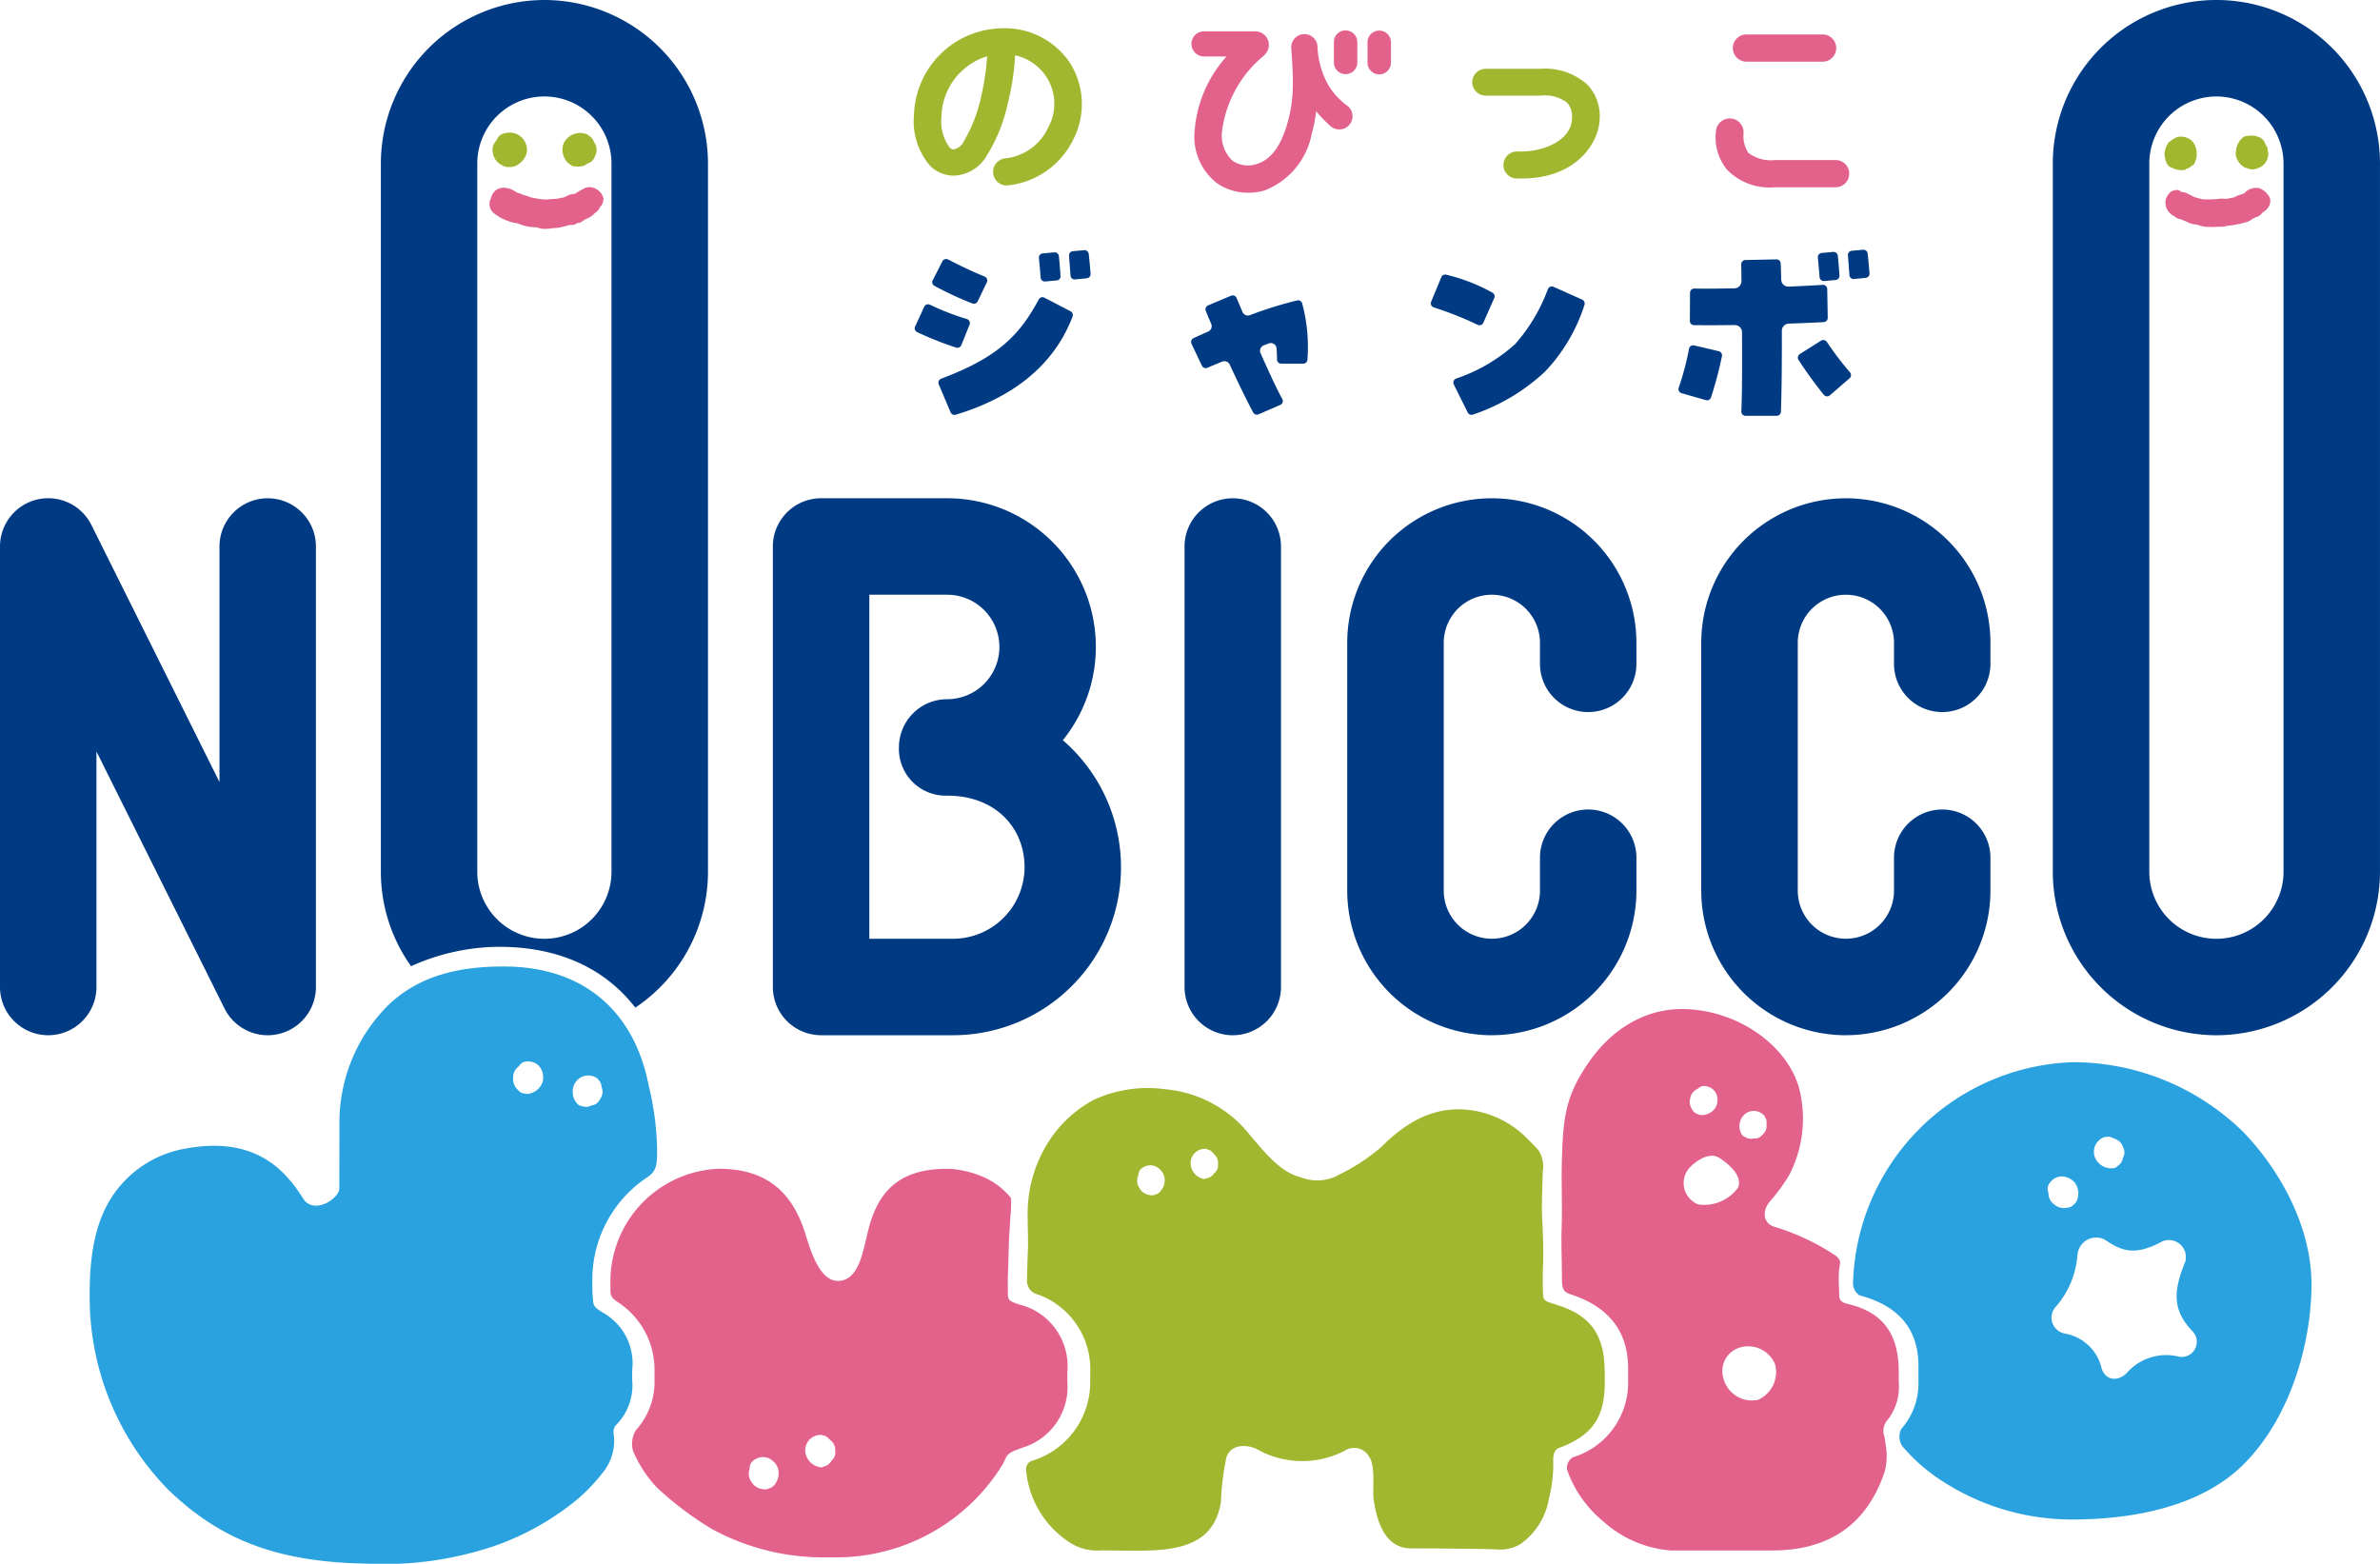
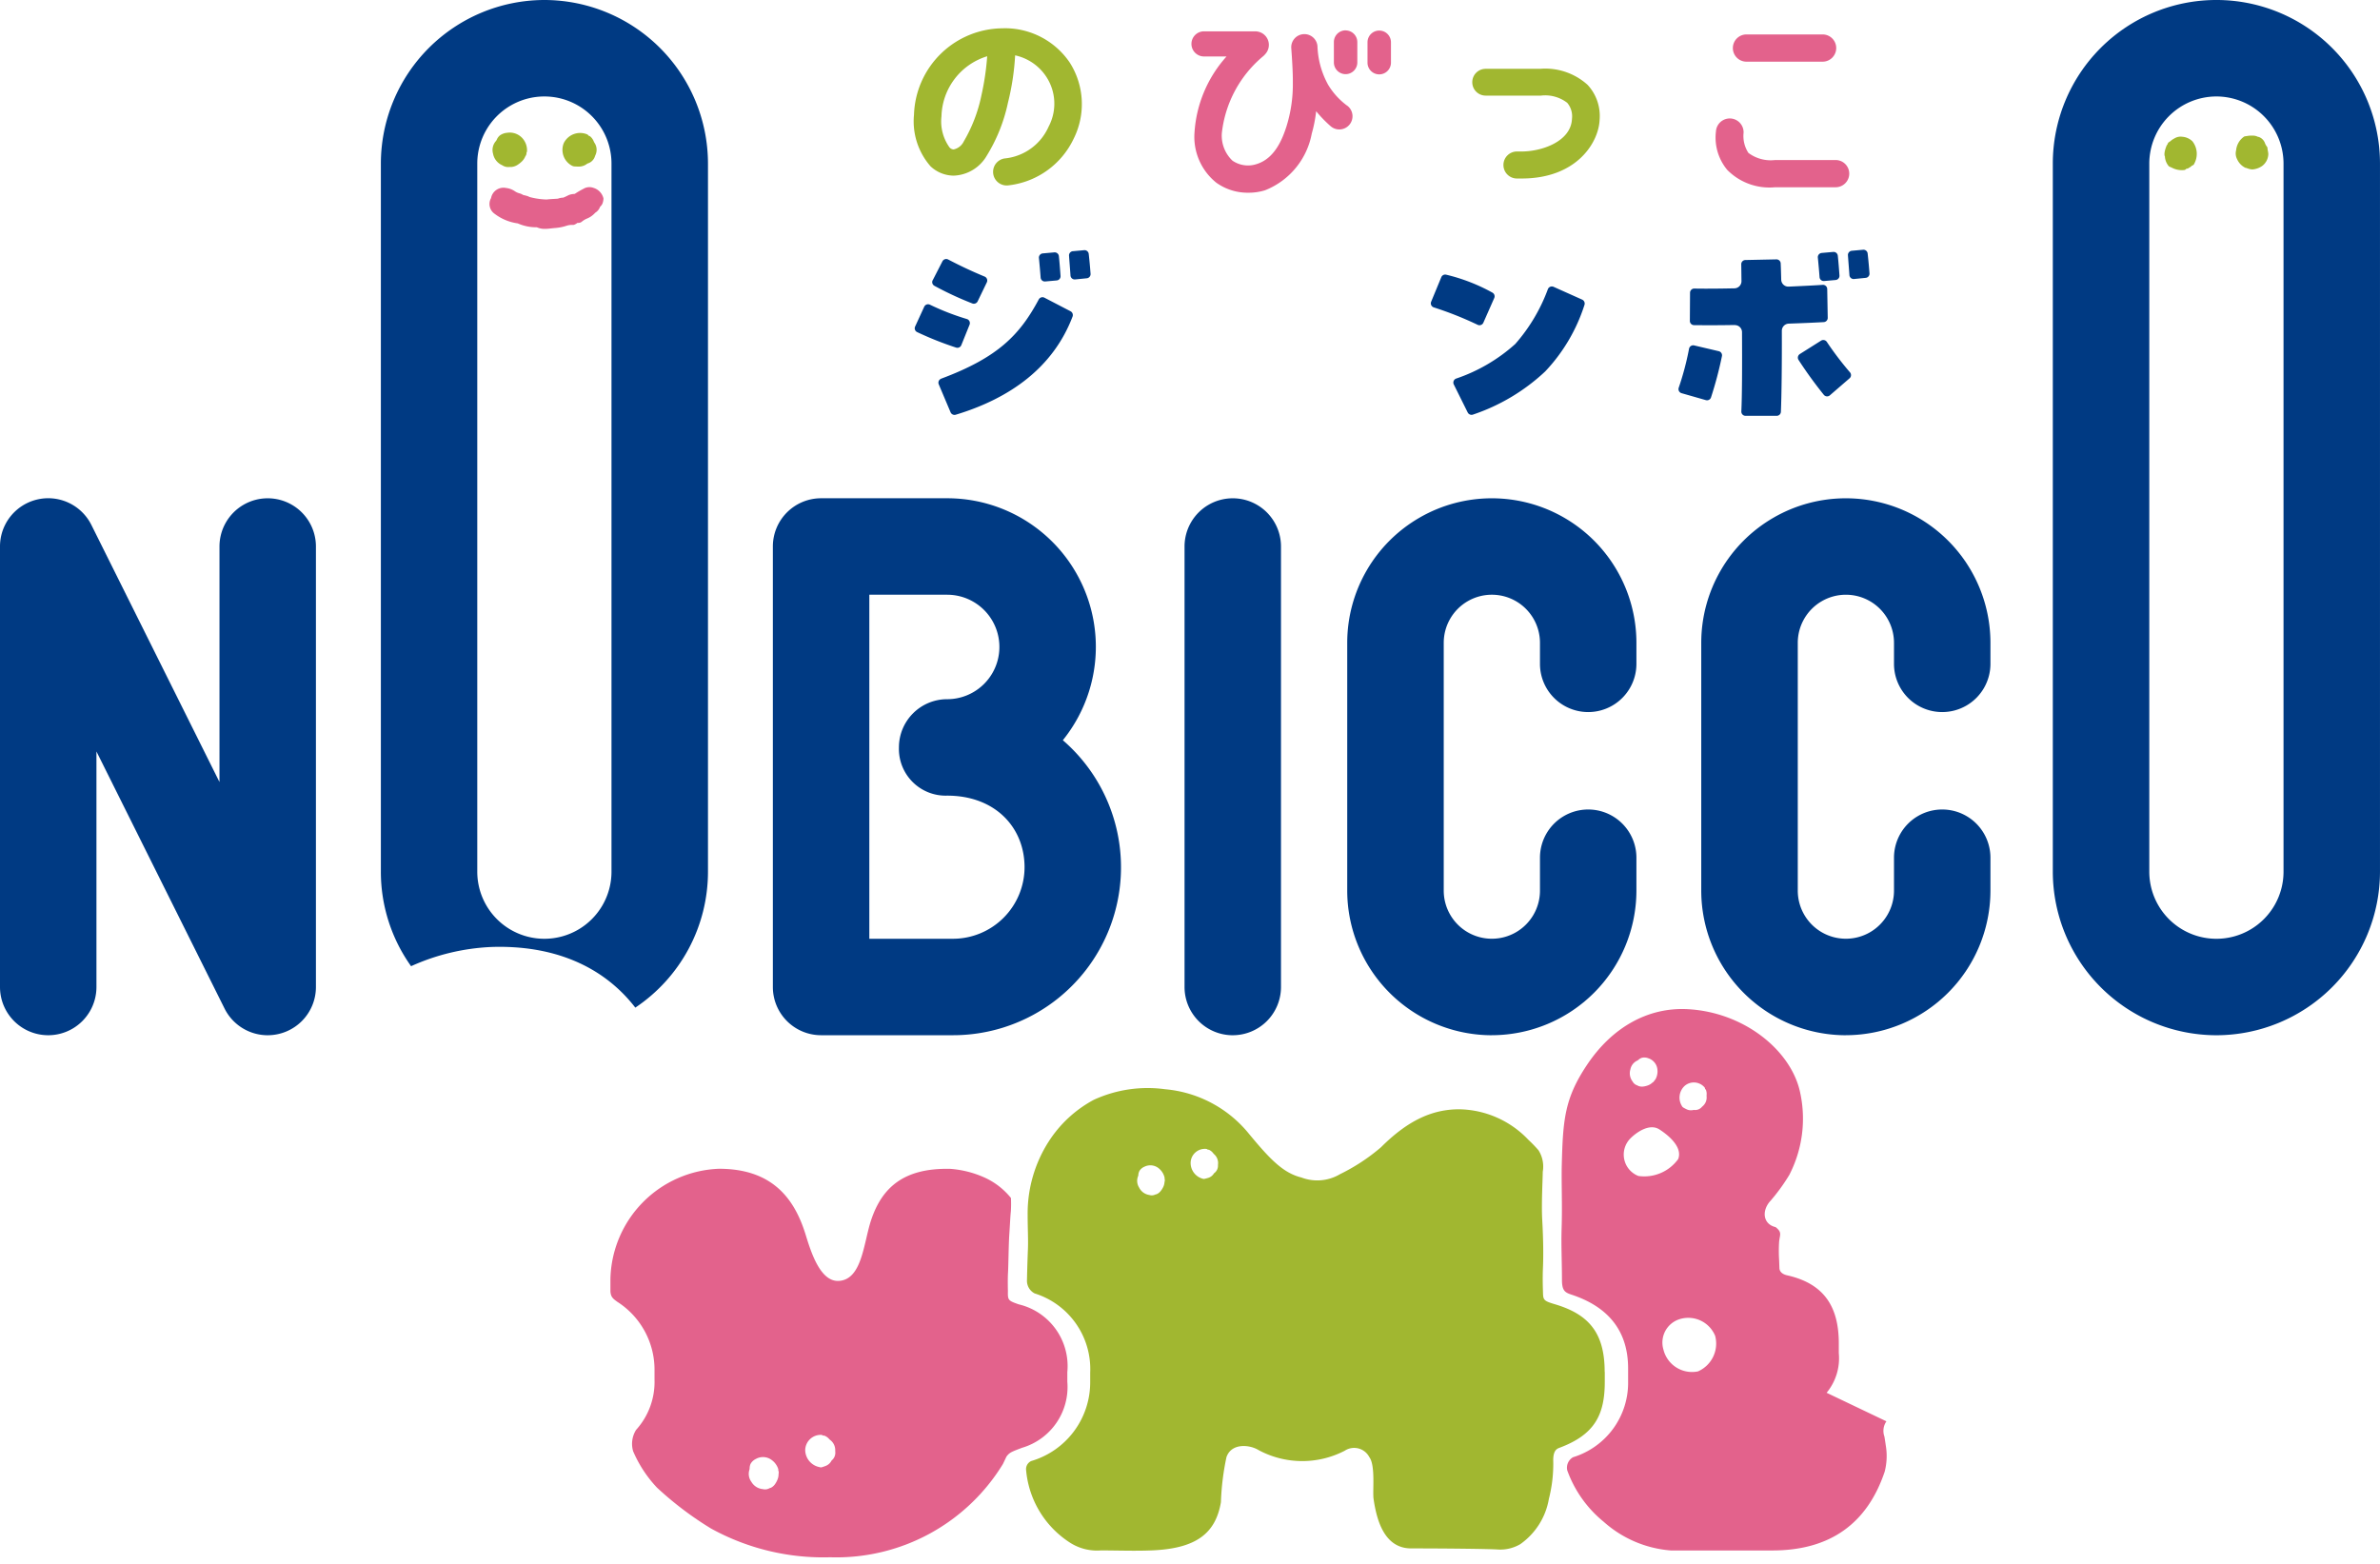
<svg xmlns="http://www.w3.org/2000/svg" id="グループ_2" data-name="グループ 2" width="177.675" height="116.749" viewBox="0 0 177.675 116.749">
  <defs>
    <clipPath id="clip-path">
      <rect id="長方形_1" data-name="長方形 1" width="177.675" height="116.749" fill="none" />
    </clipPath>
  </defs>
  <g id="グループ_1" data-name="グループ 1" clip-path="url(#clip-path)">
    <path id="パス_1" data-name="パス 1" d="M142.746,4.213a6.667,6.667,0,0,0-6.68,6.454,5.1,5.1,0,0,0,1.232,3.846,2.544,2.544,0,0,0,1.738.7A2.977,2.977,0,0,0,141.5,13.72a12.4,12.4,0,0,0,1.581-3.956,18.647,18.647,0,0,0,.535-3.532,3.731,3.731,0,0,1,2.339,1.618,3.661,3.661,0,0,1,.163,3.7,4.012,4.012,0,0,1-3.3,2.381,1.015,1.015,0,0,0,.161,2.016.989.989,0,0,0,.139-.009,6.15,6.15,0,0,0,4.867-3.481,5.771,5.771,0,0,0-.293-5.687,5.841,5.841,0,0,0-4.951-2.56M141.531,6.3a19.938,19.938,0,0,1-.44,2.958,11.261,11.261,0,0,1-1.309,3.4,1.094,1.094,0,0,1-.76.6.437.437,0,0,1-.3-.147,3.328,3.328,0,0,1-.605-2.328v0A4.82,4.82,0,0,1,141.531,6.3" transform="translate(-67.833 -2.1)" fill="#a1b730" />
    <path id="パス_2" data-name="パス 2" d="M199.462,4.52a.875.875,0,0,0-.875.875v1.52a.875.875,0,0,0,1.75,0V5.4a.876.876,0,0,0-.875-.875" transform="translate(-99.008 -2.254)" fill="#e3628c" />
    <path id="パス_3" data-name="パス 3" d="M189.031,10.239A5.363,5.363,0,0,1,187.549,8.6l0-.006a6.4,6.4,0,0,1-.761-2.823.981.981,0,0,0-1.956.151c.058.77.126,1.845.118,2.593a10.529,10.529,0,0,1-.466,3.225c-.322,1.017-.9,2.418-2.22,2.835a2.05,2.05,0,0,1-1.821-.249,2.575,2.575,0,0,1-.794-2.053,8.707,8.707,0,0,1,3.085-5.744.959.959,0,0,0,.116-.113l.019-.019c.01-.011.02-.023.029-.035a1.01,1.01,0,0,0-.563-1.672.927.927,0,0,0-.192-.02h-3.824a.938.938,0,0,0,0,1.877H180a9.375,9.375,0,0,0-2.391,5.673,4.386,4.386,0,0,0,1.629,3.752,4.02,4.02,0,0,0,2.406.747,4.127,4.127,0,0,0,1.23-.182,5.665,5.665,0,0,0,3.488-4.231,10.013,10.013,0,0,0,.328-1.672,9.291,9.291,0,0,0,1.078,1.116.986.986,0,1,0,1.26-1.516" transform="translate(-88.435 -2.331)" fill="#e3628c" />
    <path id="パス_4" data-name="パス 4" d="M204.469,4.551a.876.876,0,0,0-.876.875v1.52a.875.875,0,0,0,1.751,0V5.426a.875.875,0,0,0-.875-.875" transform="translate(-101.504 -2.269)" fill="#e3628c" />
    <path id="パス_5" data-name="パス 5" d="M224.32,10.246h-4.129a1,1,0,1,0,0,2h4.129a2.693,2.693,0,0,1,1.96.539,1.558,1.558,0,0,1,.354,1.193c-.067,1.683-2.236,2.44-3.755,2.44h-.353a1.008,1.008,0,0,0,0,2.017h.353c4.117,0,5.754-2.695,5.819-4.394a3.408,3.408,0,0,0-.9-2.6,4.707,4.707,0,0,0-3.479-1.2" transform="translate(-109.281 -5.108)" fill="#a1b730" />
    <path id="パス_6" data-name="パス 6" d="M264.394,20.729h-4.521a2.78,2.78,0,0,1-1.992-.534,2.316,2.316,0,0,1-.358-1.511,1.033,1.033,0,0,0-2.064-.085,3.769,3.769,0,0,0,.845,2.868,4.423,4.423,0,0,0,3.569,1.294h4.521a1.016,1.016,0,0,0,0-2.032" transform="translate(-127.358 -8.781)" fill="#e3628c" />
    <path id="パス_7" data-name="パス 7" d="M259,7.162h5.682a1.017,1.017,0,1,0,0-2.034H259a1.017,1.017,0,0,0,0,2.034" transform="translate(-128.619 -2.557)" fill="#e3628c" />
    <path id="パス_8" data-name="パス 8" d="M136.708,92.251a11.093,11.093,0,0,0-8.637-18.065h-9.41a3.6,3.6,0,0,0-3.6,3.6v32.889a3.6,3.6,0,0,0,3.6,3.6h9.846a12.537,12.537,0,0,0,8.2-22.026m-8.2,14.824h-6.245V81.388h5.81a3.9,3.9,0,0,1,0,7.8,3.6,3.6,0,0,0-3.6,3.6,3.49,3.49,0,0,0,3.6,3.6c3.61,0,5.778,2.4,5.778,5.344a5.349,5.349,0,0,1-5.342,5.342" transform="translate(-57.364 -36.986)" fill="#003a83" />
    <path id="パス_9" data-name="パス 9" d="M68.907,0A12.226,12.226,0,0,0,56.7,12.212V65.079a12.139,12.139,0,0,0,2.255,7.057A16.211,16.211,0,0,1,64.986,70.7c4.528-.143,8.269,1.371,10.709,4.529A12.21,12.21,0,0,0,81.12,65.079V12.212A12.227,12.227,0,0,0,68.907,0m5.01,65.079a5.01,5.01,0,0,1-10.02,0V12.212a5.01,5.01,0,1,1,10.02,0Z" transform="translate(-28.267)" fill="#003a83" />
    <path id="パス_10" data-name="パス 10" d="M136.215,42.944l.679-1.477a.318.318,0,0,1,.424-.152,18.506,18.506,0,0,0,2.753,1.07.317.317,0,0,1,.209.421l-.617,1.529a.314.314,0,0,1-.39.184,24.8,24.8,0,0,1-2.914-1.159.315.315,0,0,1-.144-.416m1.315-3.458.722-1.409a.318.318,0,0,1,.43-.134c.931.484,1.743.868,2.719,1.273a.318.318,0,0,1,.167.43l-.684,1.417a.315.315,0,0,1-.4.16,24.634,24.634,0,0,1-2.834-1.318.313.313,0,0,1-.124-.42m.636,7.353c4.235-1.579,5.865-3.266,7.28-5.911a.317.317,0,0,1,.425-.134l1.947,1.012a.322.322,0,0,1,.153.4c-1.44,3.782-4.64,6.094-8.721,7.326a.321.321,0,0,1-.386-.182l-.883-2.089a.317.317,0,0,1,.185-.419m7.581-9.354.86-.077a.316.316,0,0,1,.343.28c.051.478.094,1.059.124,1.482a.314.314,0,0,1-.288.334l-.855.076a.313.313,0,0,1-.343-.288c-.032-.439-.081-.993-.128-1.463a.315.315,0,0,1,.287-.344m2.248-.164.84-.077a.315.315,0,0,1,.343.278c.055.478.106,1.057.138,1.485a.314.314,0,0,1-.284.335l-.869.086a.315.315,0,0,1-.346-.291c-.031-.467-.078-1.023-.109-1.481a.315.315,0,0,1,.287-.336" transform="translate(-67.897 -18.568)" fill="#003a83" />
-     <path id="パス_11" data-name="パス 11" d="M179.65,48.92c-.441.181-.824.34-1.1.46a.316.316,0,0,1-.413-.154l-.775-1.636a.315.315,0,0,1,.15-.422c.3-.141.677-.309,1.095-.491a.439.439,0,0,0,.226-.572c-.155-.357-.294-.689-.408-.982a.318.318,0,0,1,.173-.4L180.311,44a.316.316,0,0,1,.415.168l.442,1.046a.436.436,0,0,0,.551.238,28.645,28.645,0,0,1,3.535-1.1.312.312,0,0,1,.369.224,12.485,12.485,0,0,1,.39,4.222.317.317,0,0,1-.318.277h-1.636a.316.316,0,0,1-.315-.313c0-.28-.014-.555-.031-.822a.433.433,0,0,0-.583-.377l-.372.139a.437.437,0,0,0-.245.584c.616,1.388,1.239,2.736,1.626,3.427a.314.314,0,0,1-.152.441l-1.621.7a.313.313,0,0,1-.4-.135c-.388-.715-1.069-2.1-1.751-3.576a.438.438,0,0,0-.562-.221" transform="translate(-88.411 -21.922)" fill="#003a83" />
    <path id="パス_12" data-name="パス 12" d="M213.046,42.907l.756-1.828a.315.315,0,0,1,.365-.189,13.627,13.627,0,0,1,3.464,1.346.315.315,0,0,1,.123.4l-.812,1.84a.314.314,0,0,1-.425.156,26.086,26.086,0,0,0-3.273-1.3.316.316,0,0,1-.2-.42m1.863,5.736a12.656,12.656,0,0,0,4.417-2.583,13.009,13.009,0,0,0,2.438-4.1.318.318,0,0,1,.421-.17l2.135.956a.322.322,0,0,1,.175.389,12.951,12.951,0,0,1-2.938,4.978,14.723,14.723,0,0,1-5.386,3.217.321.321,0,0,1-.395-.158l-1.04-2.093a.318.318,0,0,1,.173-.436" transform="translate(-106.205 -20.382)" fill="#003a83" />
    <path id="パス_13" data-name="パス 13" d="M249.912,47.477a21.017,21.017,0,0,0,.768-2.9.316.316,0,0,1,.383-.253l1.835.431a.314.314,0,0,1,.239.368,28.026,28.026,0,0,1-.817,3.085.314.314,0,0,1-.386.2l-1.812-.518a.316.316,0,0,1-.21-.411M254.1,42.8c-1.091.02-2.157.02-3.05.01a.313.313,0,0,1-.308-.318l.013-2.1a.314.314,0,0,1,.32-.314c.759.017,1.829.007,3-.016a.534.534,0,0,0,.52-.539c-.007-.489-.01-.914-.017-1.256a.313.313,0,0,1,.309-.319L257.2,37.9a.315.315,0,0,1,.323.3c.017.374.028.784.039,1.217a.531.531,0,0,0,.554.517c1.065-.047,1.978-.093,2.541-.132a.317.317,0,0,1,.339.31l.038,2.151a.316.316,0,0,1-.3.321c-.536.031-1.481.075-2.614.113a.535.535,0,0,0-.512.532c.009,2.433-.018,4.833-.07,6.051a.314.314,0,0,1-.316.3H254.9a.313.313,0,0,1-.315-.328c.059-1.225.062-3.614.05-5.921a.527.527,0,0,0-.538-.523m4.854,2.16,1.586-1a.316.316,0,0,1,.435.1,23.527,23.527,0,0,0,1.725,2.268.316.316,0,0,1-.034.444l-1.468,1.269a.315.315,0,0,1-.448-.031,31.5,31.5,0,0,1-1.891-2.609.316.316,0,0,1,.1-.443m1.628-7.546.86-.076a.315.315,0,0,1,.342.28c.052.478.095,1.059.124,1.482a.314.314,0,0,1-.288.334l-.855.076a.313.313,0,0,1-.343-.288c-.032-.438-.081-.993-.128-1.463a.315.315,0,0,1,.287-.344m2.248-.164.84-.076a.315.315,0,0,1,.343.278c.055.478.106,1.056.138,1.485a.313.313,0,0,1-.284.336l-.869.086a.315.315,0,0,1-.346-.291c-.032-.467-.078-1.022-.11-1.481a.316.316,0,0,1,.287-.336" transform="translate(-124.588 -18.535)" fill="#003a83" />
    <path id="パス_14" data-name="パス 14" d="M19.985,114.278a3.6,3.6,0,0,1-3.222-1.995L7.2,93.092v17.585a3.6,3.6,0,1,1-7.2,0V77.789a3.6,3.6,0,0,1,6.824-1.606l9.561,19.19V77.789a3.6,3.6,0,1,1,7.2,0v32.888a3.6,3.6,0,0,1-3.6,3.6" transform="translate(0 -36.987)" fill="#003a83" />
    <path id="パス_15" data-name="パス 15" d="M317.833,77.291a12.226,12.226,0,0,1-12.213-12.212V12.212a12.212,12.212,0,0,1,24.425,0V65.079a12.226,12.226,0,0,1-12.212,12.212m0-70.089a5.016,5.016,0,0,0-5.01,5.01V65.079a5.01,5.01,0,0,0,10.021,0V12.212a5.016,5.016,0,0,0-5.01-5.01" transform="translate(-152.371)" fill="#003a83" />
    <path id="パス_16" data-name="パス 16" d="M264.075,114.278a10.807,10.807,0,0,1-10.794-10.794v-18.5a10.794,10.794,0,1,1,21.589,0v1.566a3.6,3.6,0,1,1-7.2,0V84.981a3.591,3.591,0,1,0-7.183,0v18.5a3.591,3.591,0,1,0,7.183,0v-2.457a3.6,3.6,0,1,1,7.2,0v2.457a10.807,10.807,0,0,1-10.794,10.794" transform="translate(-126.277 -36.987)" fill="#003a83" />
    <path id="パス_17" data-name="パス 17" d="M211.367,114.278a10.807,10.807,0,0,1-10.794-10.794v-18.5a10.794,10.794,0,0,1,21.589,0v1.566a3.6,3.6,0,1,1-7.2,0V84.981a3.592,3.592,0,1,0-7.184,0v18.5a3.592,3.592,0,1,0,7.184,0v-2.457a3.6,3.6,0,1,1,7.2,0v2.457a10.807,10.807,0,0,1-10.794,10.794" transform="translate(-99.998 -36.987)" fill="#003a83" />
    <path id="パス_18" data-name="パス 18" d="M179.951,114.278a3.6,3.6,0,0,1-3.6-3.6V77.789a3.6,3.6,0,1,1,7.2,0v32.888a3.6,3.6,0,0,1-3.6,3.6" transform="translate(-87.921 -36.987)" fill="#003a83" />
    <path id="パス_19" data-name="パス 19" d="M322.553,22.538a.208.208,0,0,0,.069.049l.2.091a1.576,1.576,0,0,0,.87.164h.006a.229.229,0,0,0,.181-.1.306.306,0,0,0,.217-.084.561.561,0,0,0,.2-.149.215.215,0,0,0,.173-.145,1.52,1.52,0,0,0-.136-1.667,1.2,1.2,0,0,0-.763-.341.869.869,0,0,0-.587.127,1.281,1.281,0,0,0-.276.185c-.041.031-.077.059-.1.073h0a.269.269,0,0,0-.141.2.2.2,0,0,0-.054.061c0,.005-.261.583-.132.836a.067.067,0,0,0,.009.017l-.01,0a1.233,1.233,0,0,0,.273.681" transform="translate(-160.66 -10.146)" fill="#a1b730" />
    <path id="パス_20" data-name="パス 20" d="M333.551,22.591a.192.192,0,0,0,.064.011l.068.024a1.316,1.316,0,0,0,.4.094.411.411,0,0,0,.072-.006,1.458,1.458,0,0,0,.664-.25h0a1.149,1.149,0,0,0,.464-.9,1.755,1.755,0,0,0-.038-.249,1.225,1.225,0,0,1-.023-.158.217.217,0,0,0-.046-.142,1.033,1.033,0,0,1-.14-.248.767.767,0,0,0-.435-.461.213.213,0,0,0-.084-.018l-.037-.016a.854.854,0,0,0-.25-.071,2.066,2.066,0,0,0-.546.025l-.134.019a.215.215,0,0,0-.108.046,1.4,1.4,0,0,0-.563,1,.927.927,0,0,0,.078.673,1.3,1.3,0,0,0,.594.624" transform="translate(-165.945 -10.07)" fill="#a1b730" />
-     <path id="パス_21" data-name="パス 21" d="M330.2,28.782a.545.545,0,0,0-.171-.285.846.846,0,0,0-.21-.246,2.006,2.006,0,0,0-.36-.227.26.26,0,0,0-.092-.03,1.166,1.166,0,0,0-.991.283.539.539,0,0,1-.105.1,1.082,1.082,0,0,1-.13.051c-.053.019-.1.039-.144.056a1.165,1.165,0,0,0-.4.163l-.021.017c-.073.025-.541.121-.609.131-.05,0-.14,0-.222-.007s-.14-.009-.182-.009c-.026,0-.06,0-.157.012a7.79,7.79,0,0,1-1.228.04,6.3,6.3,0,0,1-.722-.205.888.888,0,0,0-.13-.085.964.964,0,0,0-.118-.049.465.465,0,0,1-.062-.024,1.106,1.106,0,0,0-.51-.183l-.09-.027a.427.427,0,0,0-.33-.123.794.794,0,0,0-.453.153,1.6,1.6,0,0,0-.348.517,1.135,1.135,0,0,0,.651,1.294c.013.01.024.022.037.032a.777.777,0,0,0,.153.115.586.586,0,0,0,.248.061c.064.032.282.119.4.166l.033.012a1.756,1.756,0,0,0,.782.232c.07.017.137.039.206.061a1.927,1.927,0,0,0,.5.109c.029,0,.228.012.422.012.1,0,.2,0,.274-.011s.149,0,.229-.006a1.741,1.741,0,0,1,.293,0,1.2,1.2,0,0,0,.236-.046l.086-.023a7.359,7.359,0,0,0,1.638-.336c.066-.038.129-.079.194-.121a1.582,1.582,0,0,1,.388-.2.918.918,0,0,0,.451-.341l.019-.012a1.3,1.3,0,0,0,.275-.211.957.957,0,0,0,.269-.47,1.127,1.127,0,0,0,0-.341" transform="translate(-160.73 -13.95)" fill="#e3628c" />
    <path id="パス_22" data-name="パス 22" d="M74.046,22.189a.792.792,0,0,0,.553.138c.044,0,.083,0,.117,0h.016a1.012,1.012,0,0,0,.4-.118,1.833,1.833,0,0,0,.34-.249,1.146,1.146,0,0,0,.314-.438.389.389,0,0,0,.084-.267.23.23,0,0,0,.036-.094,1.33,1.33,0,0,0-.226-.833,1.274,1.274,0,0,0-1.256-.554,1.071,1.071,0,0,0-.547.2.824.824,0,0,0-.219.295c-.017.033-.033.065-.052.1a1,1,0,0,0-.235.963,1.174,1.174,0,0,0,.675.86" transform="translate(-36.564 -9.86)" fill="#a1b730" />
    <path id="パス_23" data-name="パス 23" d="M84.481,22.275a.43.43,0,0,0,.142.035c.086.005.176.011.269.011a1.007,1.007,0,0,0,.7-.225.811.811,0,0,0,.574-.565l.031-.072a.933.933,0,0,0-.082-.924c-.01-.016-.023-.046-.041-.08a.95.95,0,0,0-.246-.364.316.316,0,0,0-.148-.076.22.22,0,0,0-.129-.108,1.363,1.363,0,0,0-1.718.657,1.34,1.34,0,0,0,.646,1.711" transform="translate(-41.743 -9.885)" fill="#a1b730" />
    <path id="パス_24" data-name="パス 24" d="M81.342,28.635a1.086,1.086,0,0,0-.727-.718.86.86,0,0,0-.73.06c-.025.014-.045.026-.058.031a6.139,6.139,0,0,0-.606.357l-.067.007a1.29,1.29,0,0,0-.362.073c-.033.015-.083.039-.141.068a2.679,2.679,0,0,1-.3.135,1.234,1.234,0,0,0-.4.078c-.035,0-.09.005-.156.009-.284.016-.534.031-.672.051a5.475,5.475,0,0,1-1.282-.187.958.958,0,0,0-.265-.1,1.148,1.148,0,0,0-.189-.043l-.069-.036a1.021,1.021,0,0,0-.2-.088,1.091,1.091,0,0,1-.375-.165,1.437,1.437,0,0,0-.651-.241.944.944,0,0,0-1.123.755.891.891,0,0,0,.269,1.174,3.666,3.666,0,0,0,1.726.714,3.364,3.364,0,0,0,1.421.289,1.407,1.407,0,0,0,.612.12c.059,0,.117,0,.17-.006.025,0,.1-.006.2-.018.114-.014.274-.032.424-.043a3.566,3.566,0,0,0,.828-.17,1.317,1.317,0,0,1,.456-.057l.052,0,.05-.016a.86.86,0,0,0,.238-.136.558.558,0,0,0,.251-.037l.084-.057a1.473,1.473,0,0,1,.376-.227,1.654,1.654,0,0,0,.621-.439.843.843,0,0,0,.363-.447c.008-.008.017-.016.024-.024a.6.6,0,0,0,.164-.244,1.166,1.166,0,0,0,.063-.349Z" transform="translate(-36.31 -13.891)" fill="#e3628c" />
-     <path id="パス_25" data-name="パス 25" d="M256.724,181.023a1.243,1.243,0,0,0-.152,1.131c.011.045.125.8.13.848a4.661,4.661,0,0,1-.109,1.783c-1.288,3.825-4.023,5.879-8.392,5.879-1.205,0-6.186,0-7.581,0a8.509,8.509,0,0,1-5-2.139,8.769,8.769,0,0,1-2.723-3.84.9.9,0,0,1,.432-.981,5.811,5.811,0,0,0,4.111-5.669v-.963c0-2.7-1.378-4.571-4.238-5.511-.473-.155-.681-.3-.7-1.009,0-1.447-.067-2.68-.026-3.939.058-1.8-.022-3.367.012-4.73.085-3.412.223-4.97,1.856-7.432,1.875-2.828,4.553-4.347,7.52-4.2,4.248.216,7.772,3.1,8.422,6.238a9.15,9.15,0,0,1-.816,6.143,13.978,13.978,0,0,1-1.5,2.041c-.565.736-.413,1.64.483,1.851a17.148,17.148,0,0,1,4.474,2.126c.487.39.323.533.261,1.084a10.789,10.789,0,0,0,0,1.38s.021.572.021.574c0,.233.148.463.582.561,2.767.621,3.852,2.358,3.852,5.079v.731a4.036,4.036,0,0,1-.91,2.958m-14.05-16.186a3.124,3.124,0,0,0,2.968-1.26c.323-.819-.553-1.665-1.395-2.212-.762-.495-1.755.255-2.158.655a1.713,1.713,0,0,0,.584,2.817m4.45,14.589a2.266,2.266,0,0,0,1.281-2.65,2.168,2.168,0,0,0-2.7-1.234,1.829,1.829,0,0,0-1.165,2.246,2.2,2.2,0,0,0,2.586,1.638m-4.892-21.658a.59.59,0,0,0,.341.3c.031.015.06.028.083.042l.011.006a.761.761,0,0,0,.327.048,1.436,1.436,0,0,0,.336-.072.985.985,0,0,0,.389-.226.362.362,0,0,0,.161-.176.2.2,0,0,0,.06-.059,1.211,1.211,0,0,0,.154-.719.981.981,0,0,0-.684-.864.807.807,0,0,0-.464-.038.7.7,0,0,0-.267.15c-.024.019-.048.038-.072.055a.905.905,0,0,0-.531.658,1,1,0,0,0,.155.9m3.713,1.883a.312.312,0,0,0,.088.076c.059.034.121.071.187.1a.753.753,0,0,0,.582.072.667.667,0,0,0,.621-.233l.05-.044a.857.857,0,0,0,.291-.739c0-.015,0-.043,0-.076a.822.822,0,0,0-.037-.366.237.237,0,0,0-.077-.11.178.178,0,0,0-.051-.128,1.051,1.051,0,0,0-1.47-.1,1.191,1.191,0,0,0-.186,1.54" transform="translate(-115.896 -74.907)" fill="#e3628c" />
-     <path id="パス_26" data-name="パス 26" d="M310.109,174.784c-.028,4.563-1.68,10.1-5.186,13.5-2.951,2.857-7.611,3.985-12.583,4.007a17.745,17.745,0,0,1-9.5-2.681,13.512,13.512,0,0,1-3.265-2.775,1.267,1.267,0,0,1-.093-1.3,5.15,5.15,0,0,0,1.283-3.573v-1.124c0-2.818-1.524-4.513-4.384-5.276a1.082,1.082,0,0,1-.5-.855,16.982,16.982,0,0,1,16.433-16.558,18.182,18.182,0,0,1,12.7,5.212c2.748,2.843,5.117,7.107,5.091,11.426m-17.473-2.218a6.6,6.6,0,0,1-1.695,3.934,1.209,1.209,0,0,0,.772,1.909,3.415,3.415,0,0,1,2.734,2.605c.278.867,1.148,1.025,1.86.353a3.9,3.9,0,0,1,3.814-1.257,1.128,1.128,0,0,0,1.158-1.819c-1.6-1.65-1.476-3.071-.592-5.249A1.271,1.271,0,0,0,299,171.514c-2.142,1.165-3.1.7-4.331-.12a1.394,1.394,0,0,0-2.029,1.172m-.745-3.56a.65.65,0,0,0,.451-.217.958.958,0,0,1,.078-.066l.011-.009a.842.842,0,0,0,.19-.312,1.619,1.619,0,0,0,.071-.373,1.091,1.091,0,0,0-.063-.494.4.4,0,0,0-.11-.241.225.225,0,0,0-.035-.087,1.339,1.339,0,0,0-.664-.469,1.078,1.078,0,0,0-1.173.32.9.9,0,0,0-.239.456.787.787,0,0,0,.039.337c.009.033.018.065.024.1a1.008,1.008,0,0,0,.44.826,1.1,1.1,0,0,0,.978.232m3.513-2.96a.349.349,0,0,0,.115-.057c.06-.045.123-.093.185-.145a.833.833,0,0,0,.324-.562.742.742,0,0,0,.031-.734l-.024-.069a.95.95,0,0,0-.626-.617c-.016-.006-.043-.019-.076-.034a.918.918,0,0,0-.388-.121.265.265,0,0,0-.145.03.2.2,0,0,0-.152,0,1.16,1.16,0,0,0-.73,1.454,1.319,1.319,0,0,0,1.485.858" transform="translate(-137.547 -78.846)" fill="#2aa2e0" />
+     <path id="パス_25" data-name="パス 25" d="M256.724,181.023a1.243,1.243,0,0,0-.152,1.131c.011.045.125.8.13.848a4.661,4.661,0,0,1-.109,1.783c-1.288,3.825-4.023,5.879-8.392,5.879-1.205,0-6.186,0-7.581,0a8.509,8.509,0,0,1-5-2.139,8.769,8.769,0,0,1-2.723-3.84.9.9,0,0,1,.432-.981,5.811,5.811,0,0,0,4.111-5.669v-.963c0-2.7-1.378-4.571-4.238-5.511-.473-.155-.681-.3-.7-1.009,0-1.447-.067-2.68-.026-3.939.058-1.8-.022-3.367.012-4.73.085-3.412.223-4.97,1.856-7.432,1.875-2.828,4.553-4.347,7.52-4.2,4.248.216,7.772,3.1,8.422,6.238a9.15,9.15,0,0,1-.816,6.143,13.978,13.978,0,0,1-1.5,2.041c-.565.736-.413,1.64.483,1.851c.487.39.323.533.261,1.084a10.789,10.789,0,0,0,0,1.38s.021.572.021.574c0,.233.148.463.582.561,2.767.621,3.852,2.358,3.852,5.079v.731a4.036,4.036,0,0,1-.91,2.958m-14.05-16.186a3.124,3.124,0,0,0,2.968-1.26c.323-.819-.553-1.665-1.395-2.212-.762-.495-1.755.255-2.158.655a1.713,1.713,0,0,0,.584,2.817m4.45,14.589a2.266,2.266,0,0,0,1.281-2.65,2.168,2.168,0,0,0-2.7-1.234,1.829,1.829,0,0,0-1.165,2.246,2.2,2.2,0,0,0,2.586,1.638m-4.892-21.658a.59.59,0,0,0,.341.3c.031.015.06.028.083.042l.011.006a.761.761,0,0,0,.327.048,1.436,1.436,0,0,0,.336-.072.985.985,0,0,0,.389-.226.362.362,0,0,0,.161-.176.2.2,0,0,0,.06-.059,1.211,1.211,0,0,0,.154-.719.981.981,0,0,0-.684-.864.807.807,0,0,0-.464-.038.7.7,0,0,0-.267.15c-.024.019-.048.038-.072.055a.905.905,0,0,0-.531.658,1,1,0,0,0,.155.9m3.713,1.883a.312.312,0,0,0,.088.076c.059.034.121.071.187.1a.753.753,0,0,0,.582.072.667.667,0,0,0,.621-.233l.05-.044a.857.857,0,0,0,.291-.739c0-.015,0-.043,0-.076a.822.822,0,0,0-.037-.366.237.237,0,0,0-.077-.11.178.178,0,0,0-.051-.128,1.051,1.051,0,0,0-1.47-.1,1.191,1.191,0,0,0-.186,1.54" transform="translate(-115.896 -74.907)" fill="#e3628c" />
    <path id="パス_27" data-name="パス 27" d="M195.965,183.219v.731c0,2.494-.768,3.957-3.382,4.935-.176.066-.466.178-.466.921a10.576,10.576,0,0,1-.325,2.894,5.2,5.2,0,0,1-2.132,3.378,2.941,2.941,0,0,1-1.687.4c-.692-.046-3.845-.081-6.46-.081-2.033,0-2.583-2.159-2.808-3.692-.087-.587.153-2.494-.318-3.125a1.276,1.276,0,0,0-1.832-.478,6.887,6.887,0,0,1-6.438-.047c-.629-.393-2.01-.565-2.394.525a19.2,19.2,0,0,0-.414,3.367c-.4,2.341-1.856,3.47-5.2,3.6-1.278.05-2.551,0-3.768,0a3.729,3.729,0,0,1-2.295-.577,7.186,7.186,0,0,1-3.282-5.436.66.66,0,0,1,.386-.661,6.126,6.126,0,0,0,4.4-5.916v-.683a5.916,5.916,0,0,0-4.145-5.914,1.061,1.061,0,0,1-.574-1.007c.009-.511.038-1.521.069-2.275s-.02-1.541-.02-2.627a9.945,9.945,0,0,1,1.568-5.426,9.113,9.113,0,0,1,3.364-3.117,9.621,9.621,0,0,1,5.332-.793,9.076,9.076,0,0,1,6.272,3.344c1.58,1.913,2.558,2.913,3.9,3.245a3.327,3.327,0,0,0,2.889-.251,14.377,14.377,0,0,0,3.056-2.008c2.079-2.079,3.911-2.833,5.84-2.833a7.268,7.268,0,0,1,5.158,2.275,10.59,10.59,0,0,1,.758.784,2.278,2.278,0,0,1,.318,1.608c0,.477-.108,2.394-.039,3.6.086,1.506.09,2.733.053,3.579s0,1.7,0,1.7c.015.689,0,.744.9,1.012,2.539.756,3.708,2.149,3.708,5.047M161.934,170a.594.594,0,0,0,.46-.017.891.891,0,0,1,.09-.027l.013,0a.775.775,0,0,0,.275-.194,1.5,1.5,0,0,0,.2-.289,1,1,0,0,0,.128-.441.37.37,0,0,0,0-.245.2.2,0,0,0,0-.086,1.237,1.237,0,0,0-.388-.643.989.989,0,0,0-1.107-.162.817.817,0,0,0-.368.3.733.733,0,0,0-.091.3c0,.031-.009.062-.015.092a.932.932,0,0,0,.068.861,1.014,1.014,0,0,0,.74.558m4.047-1.2a.323.323,0,0,0,.118-.006c.067-.016.138-.033.21-.055a.76.76,0,0,0,.479-.355.685.685,0,0,0,.295-.61l.006-.068a.881.881,0,0,0-.3-.753c-.011-.011-.03-.032-.052-.057a.838.838,0,0,0-.283-.246.237.237,0,0,0-.133-.028.179.179,0,0,0-.127-.06,1.065,1.065,0,0,0-1.148.961,1.22,1.22,0,0,0,.937,1.276" transform="translate(-76.163 -80.793)" fill="#a1b730" />
    <path id="パス_28" data-name="パス 28" d="M124.985,189.184v.731a4.733,4.733,0,0,1-3.372,4.931c-.857.322-.948.368-1.171.657l-.262.551a14.566,14.566,0,0,1-12.9,6.968,17.375,17.375,0,0,1-8.893-2.145,25.086,25.086,0,0,1-4.043-3.061,9.286,9.286,0,0,1-1.775-2.713,1.953,1.953,0,0,1,.221-1.59,5.333,5.333,0,0,0,1.377-3.743v-.678a6.014,6.014,0,0,0-2.767-5.135c-.319-.231-.5-.353-.525-.794,0-.3,0-.592,0-.9a8.421,8.421,0,0,1,8.108-8.246c3.957,0,5.632,2.2,6.469,4.933.419,1.367,1.113,3.517,2.474,3.439,1.734-.1,1.845-2.813,2.4-4.507.806-2.443,2.422-3.941,5.934-3.858a7.567,7.567,0,0,1,2.491.624,5.391,5.391,0,0,1,2.025,1.55,8.846,8.846,0,0,1-.007,1c-.044.414-.056.809-.118,1.751-.052.785-.063,2.291-.094,2.824s-.008,1.343-.008,1.36c-.012.692,0,.726.813,1.008a4.738,4.738,0,0,1,3.624,5.045m-22.751,8.743a.651.651,0,0,0,.5-.055c.036-.014.068-.028.1-.036l.013,0a.844.844,0,0,0,.283-.231,1.593,1.593,0,0,0,.192-.328,1.083,1.083,0,0,0,.105-.485.4.4,0,0,0-.024-.264.218.218,0,0,0,0-.093,1.336,1.336,0,0,0-.47-.662,1.08,1.08,0,0,0-1.213-.087.892.892,0,0,0-.377.35.784.784,0,0,0-.076.329.941.941,0,0,1-.01.1,1,1,0,0,0,.14.923,1.1,1.1,0,0,0,.845.543m4.3-1.621a.354.354,0,0,0,.127-.015c.072-.023.147-.046.223-.076a.832.832,0,0,0,.492-.421.74.74,0,0,0,.273-.68v-.073a.947.947,0,0,0-.385-.788c-.013-.011-.035-.032-.061-.057a.905.905,0,0,0-.325-.243.264.264,0,0,0-.147-.02.2.2,0,0,0-.142-.055A1.16,1.16,0,0,0,105.417,195a1.316,1.316,0,0,0,1.115,1.3" transform="translate(-45.305 -86.757)" fill="#e3628c" />
-     <path id="パス_29" data-name="パス 29" d="M50.936,168.914c.043.407.209.487.7.815a4.336,4.336,0,0,1,2.212,4.309v.731a4.208,4.208,0,0,1-1.192,3.352.745.745,0,0,0-.193.65,3.771,3.771,0,0,1-.61,2.647,13.555,13.555,0,0,1-2.01,2.19,20.266,20.266,0,0,1-6.286,3.557,25.68,25.68,0,0,1-9.477,1.318c-6.629-.112-10.914-1.7-14.888-5.541a20.519,20.519,0,0,1-5.845-14.4c-.02-3.61.589-5.918,1.819-7.676a8.219,8.219,0,0,1,5.395-3.382c5.035-.909,7.315,1.49,8.724,3.742.776,1.24,2.7.022,2.7-.771,0-1.778.01-5.118.01-5.118a12.342,12.342,0,0,1,3.7-8.605c2.245-2.115,5.136-2.834,8.545-2.834,6.183,0,9.794,3.544,10.832,8.853a21.744,21.744,0,0,1,.631,4.584c.028,1.4-.045,1.795-.656,2.252a9.179,9.179,0,0,0-4.172,7.437,16.069,16.069,0,0,0,.057,1.893m-5.584-15.771a.65.65,0,0,0,.442.235c.038.008.071.015.1.024l.014,0a.837.837,0,0,0,.365-.032,1.59,1.59,0,0,0,.342-.163,1.081,1.081,0,0,0,.36-.342.4.4,0,0,0,.129-.231.221.221,0,0,0,.049-.079,1.332,1.332,0,0,0-.016-.812,1.08,1.08,0,0,0-.953-.755.894.894,0,0,0-.508.077.776.776,0,0,0-.249.23c-.021.026-.042.053-.064.077a1,1,0,0,0-.4.842,1.1,1.1,0,0,0,.393.925m4.465,1.079a.358.358,0,0,0,.114.059c.072.022.148.045.227.063a.83.83,0,0,0,.644-.071.739.739,0,0,0,.609-.409l.042-.06a.948.948,0,0,0,.126-.868c-.005-.016-.011-.046-.018-.081a.911.911,0,0,0-.132-.384.269.269,0,0,0-.11-.1.2.2,0,0,0-.087-.125,1.159,1.159,0,0,0-1.6.272,1.316,1.316,0,0,0,.189,1.7" transform="translate(-6.653 -71.741)" fill="#2aa2e0" />
  </g>
</svg>